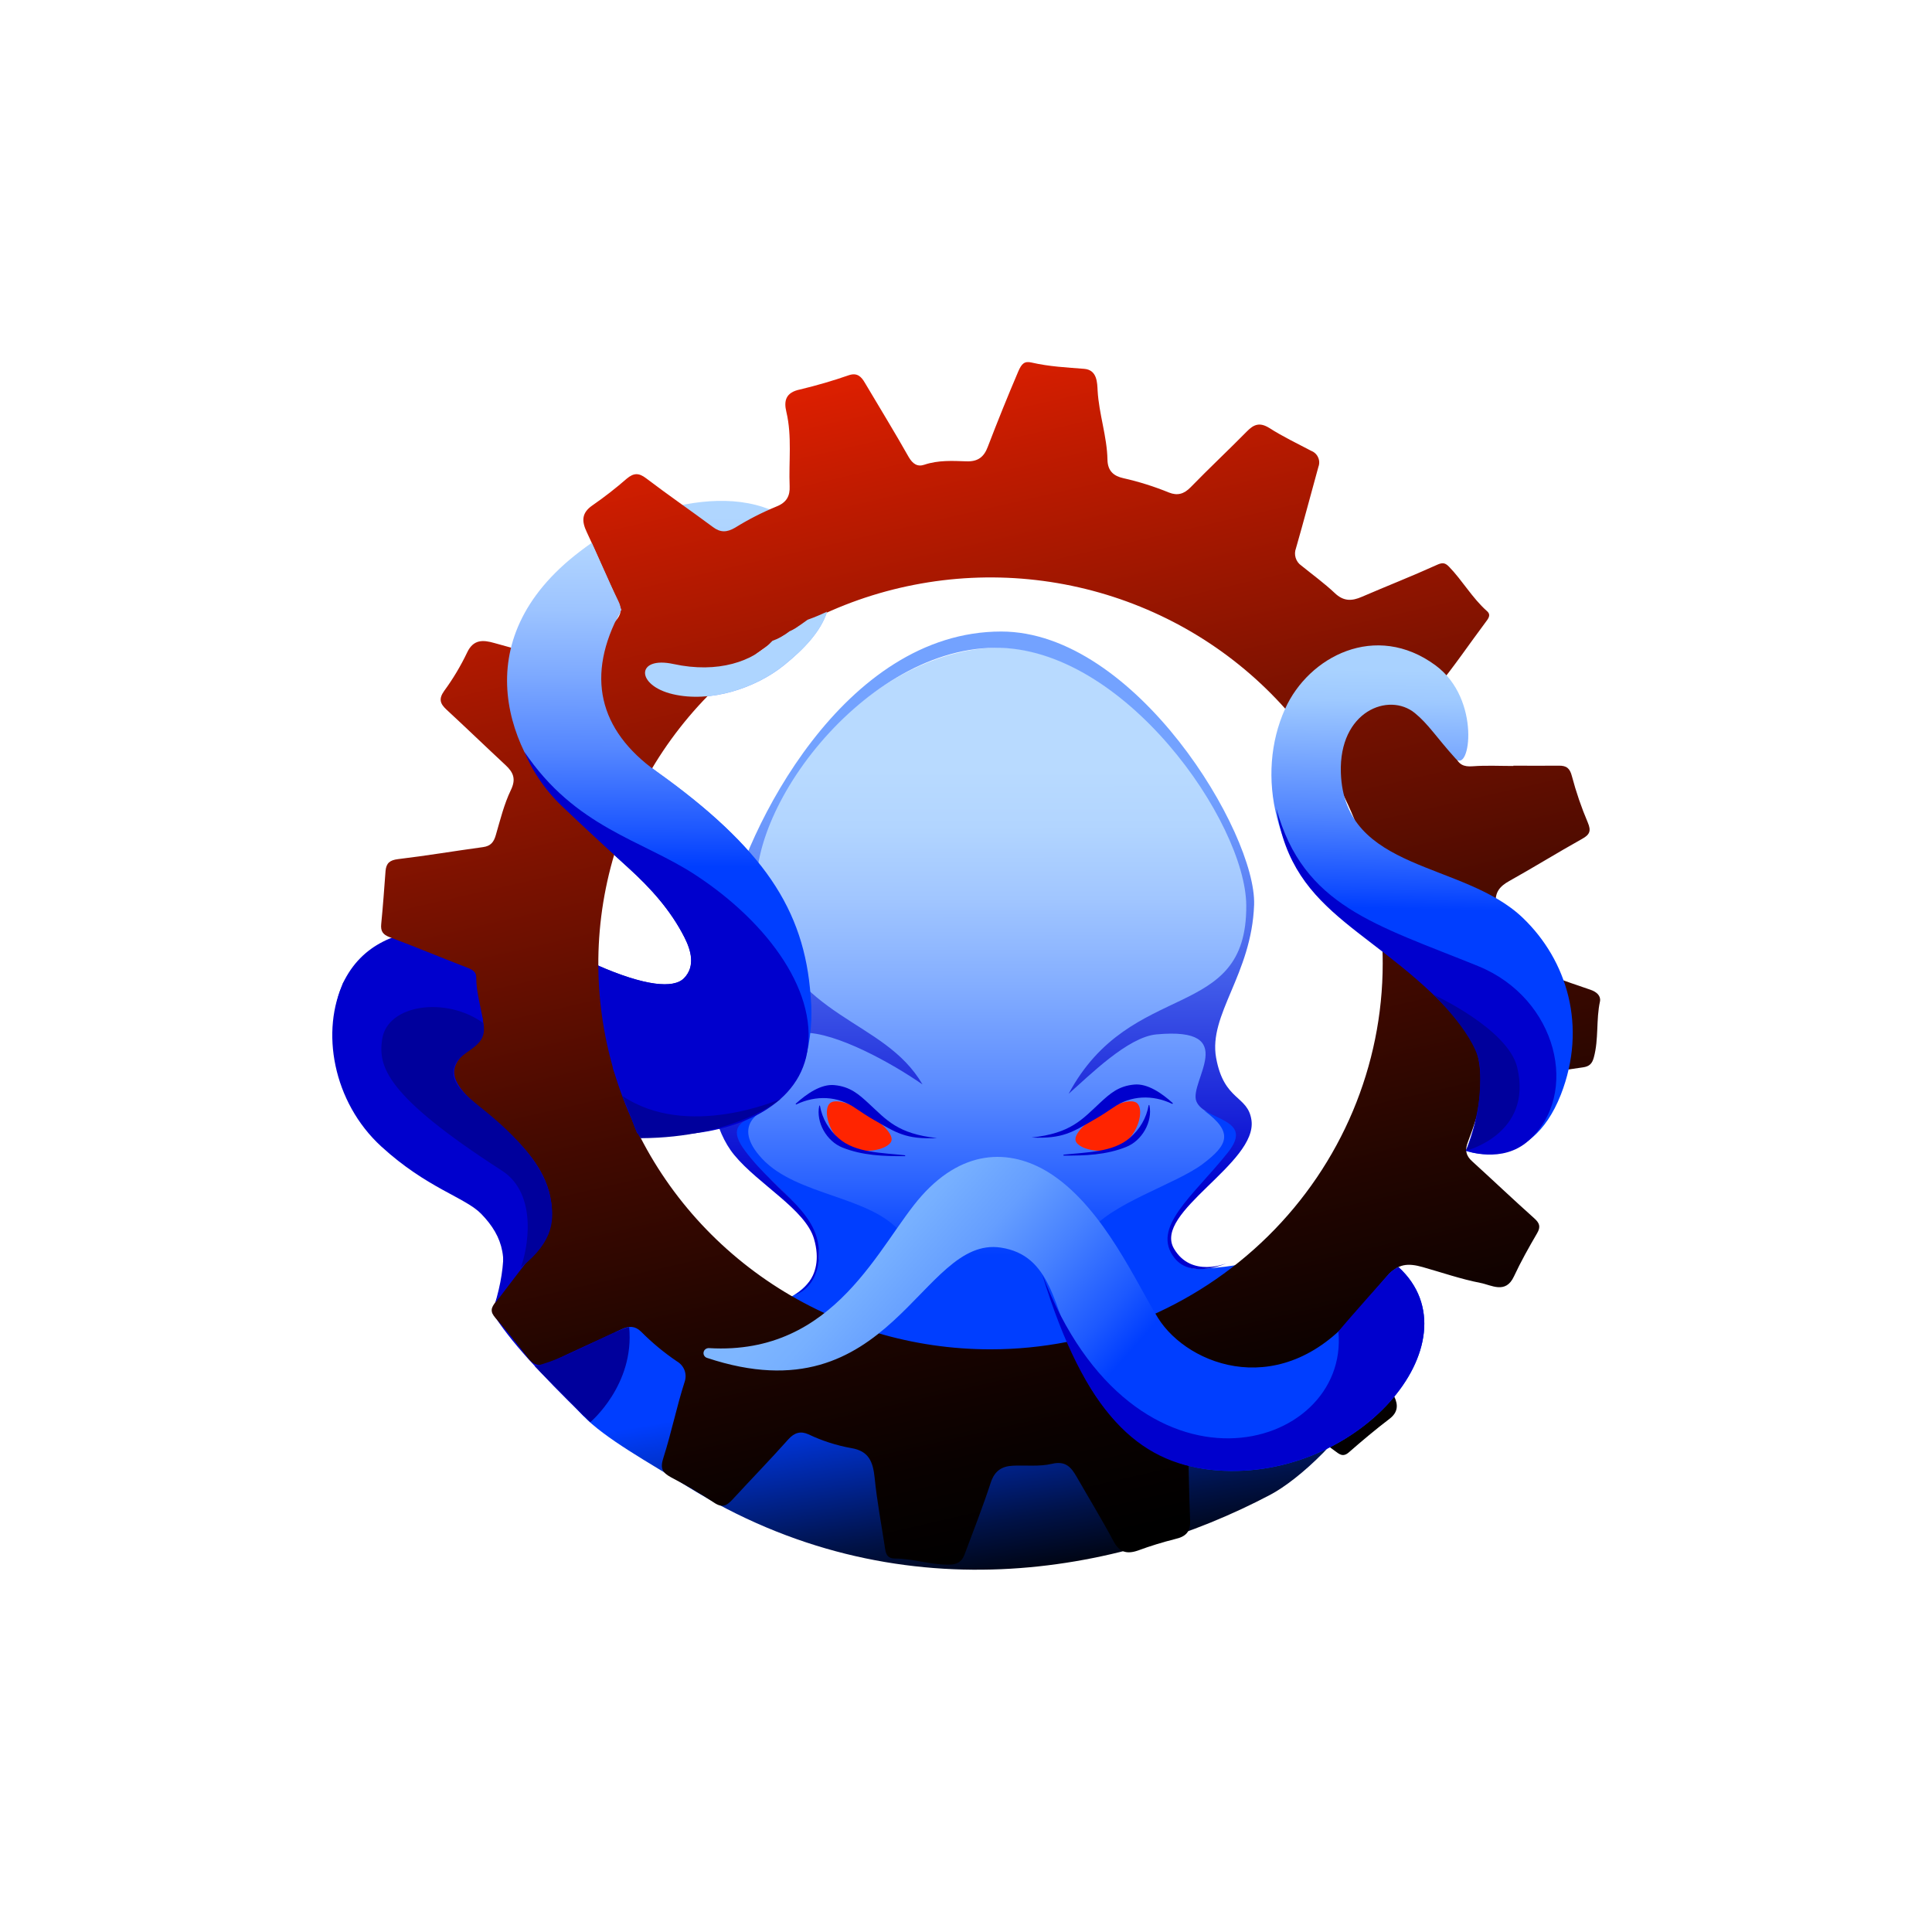
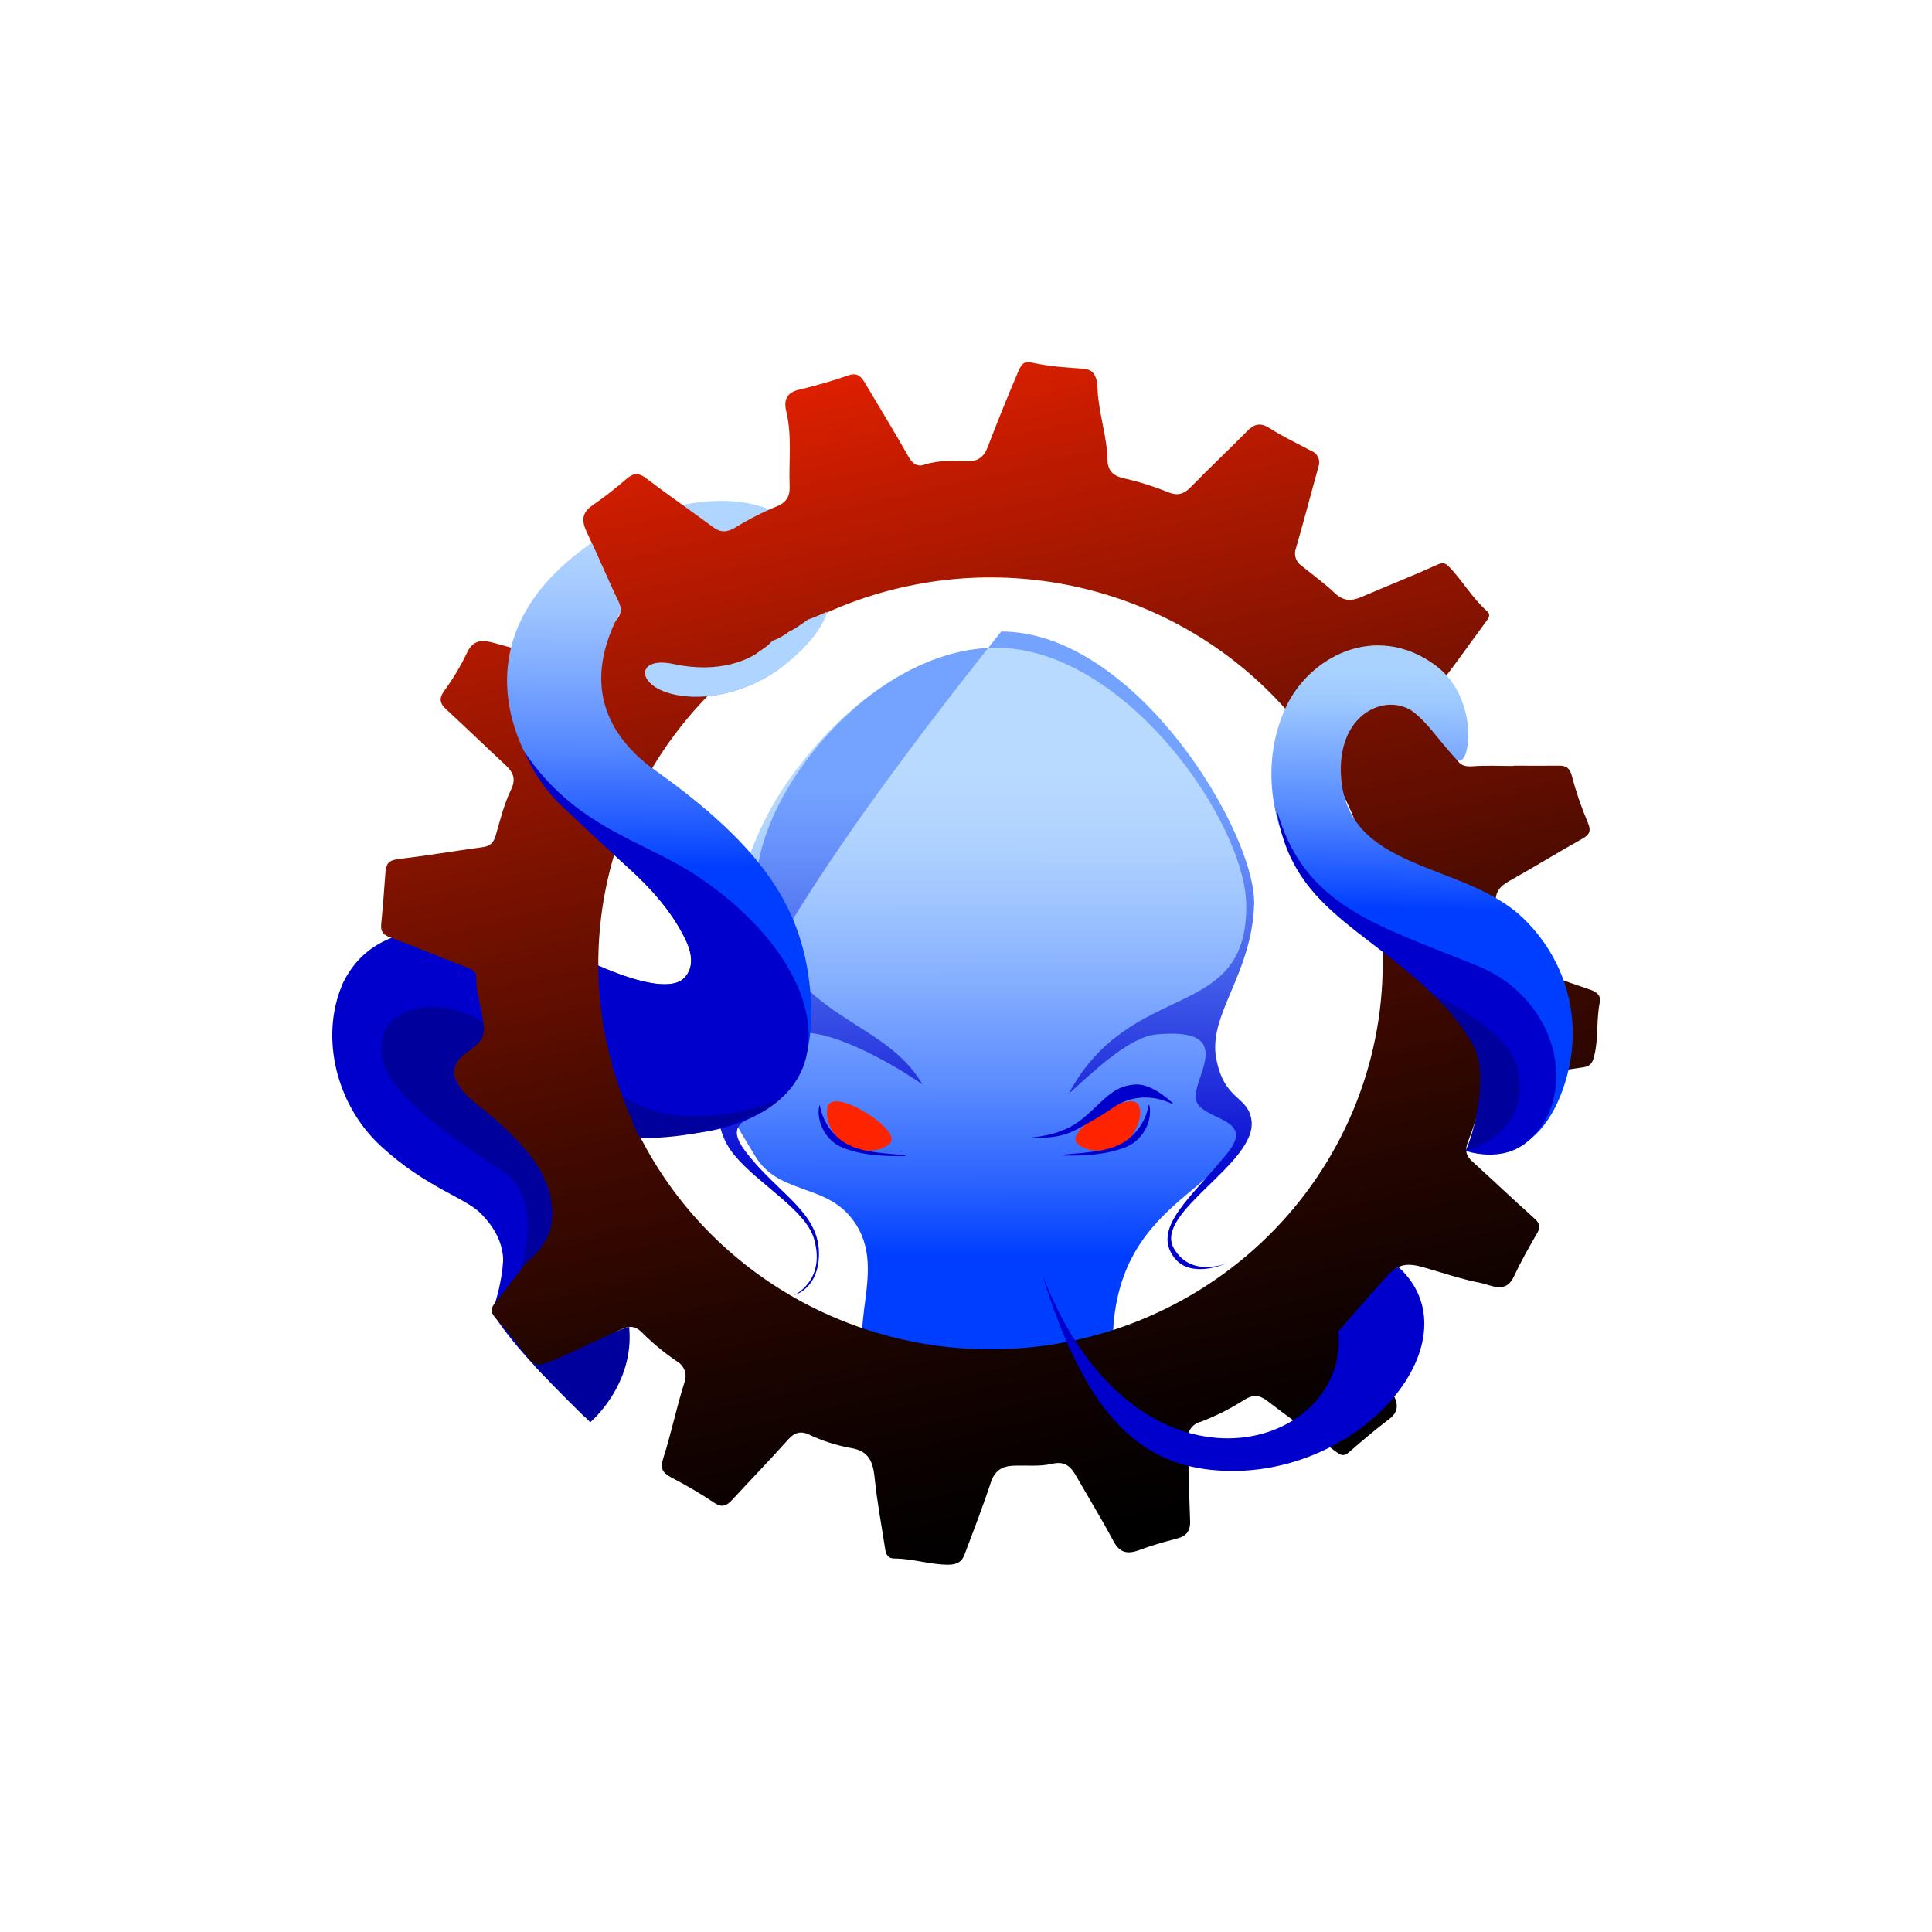
<svg xmlns="http://www.w3.org/2000/svg" width="32" height="32" viewBox="0 0 32 32" fill="none">
  <g clip-path="url(#clip0_2107_422)">
    <path d="M13.037 12.958C13.285 12.601 14.492 10.898 16.345 10.734C18.686 10.526 21.299 14.296 20.631 15.65C19.203 18.547 21.001 17.867 20.596 18.781C20.119 19.857 18.196 20.044 18.455 22.74C18.575 23.99 15.204 23.858 14.483 22.857C13.906 22.056 14.803 20.982 14.068 20.134C13.616 19.611 12.877 19.766 12.507 19.147C12.266 18.747 11.662 17.819 11.742 17.225C12.029 15.094 12.386 13.9 13.037 12.958Z" fill="url(#paint0_linear_2107_422)" />
    <path d="M17.816 18.895C17.75 18.67 18.631 18.109 18.831 18.27C18.945 18.362 18.875 18.715 18.652 18.907C18.349 19.171 17.859 19.044 17.816 18.895Z" fill="#FF2400" />
    <path d="M14.765 18.895C14.83 18.67 13.949 18.109 13.75 18.27C13.635 18.362 13.705 18.715 13.928 18.907C14.232 19.171 14.722 19.044 14.765 18.895Z" fill="#FF2400" />
-     <path d="M21.367 21.529C21.95 21.045 21.917 21.182 22.994 19.973C25.625 17.017 24.808 12.885 22.129 11.624C24.208 13.088 24.765 18.532 22.213 19.996C20.729 20.848 21.056 20.928 19.918 21.016C19.463 21.051 19.275 20.594 19.386 20.359C19.59 19.931 20.018 19.566 20.319 19.176C20.846 18.611 20.102 18.463 19.946 18.395C20.439 18.759 20.336 18.965 19.924 19.277C19.482 19.613 18.378 19.937 18.039 20.417C17.701 20.829 17.886 21.582 18.039 22.027C16.995 22.019 15.944 22.014 14.925 22.014C15.079 21.567 15.257 20.825 14.922 20.417C14.422 19.806 13.203 19.811 12.625 19.194C12.079 18.612 12.669 18.385 12.669 18.385C12.669 18.385 11.825 18.564 12.345 19.132C12.786 19.615 13.408 20.017 13.541 20.603C13.711 21.361 12.768 21.82 11.994 21.602C11.366 21.427 11.4 20.466 10.436 19.131C10.18 18.775 8.97 17.898 8.088 17.679C7.206 17.461 6.92 17.713 7.096 17.914C7.684 18.58 8.475 19.168 8.778 19.927C8.96 20.381 8.083 21.799 9.653 23.443C10.015 23.824 10.745 24.223 11.379 24.617C14.859 26.78 18.553 26.07 21.038 24.759C22 24.254 24.312 21.733 21.367 21.529Z" fill="url(#paint1_linear_2107_422)" />
-     <path d="M13.153 21.451C13.153 21.451 13.505 21.368 13.558 20.886C13.645 20.099 12.893 19.8 12.34 19.06C11.898 18.47 12.667 18.566 12.799 18.242C12.931 17.918 12.254 17.125 13.31 17.105C13.846 17.096 14.771 17.608 15.28 17.962C14.634 16.854 13.167 16.927 12.59 15.101C12.136 13.668 14.224 10.755 16.469 10.729C18.618 10.705 20.631 13.621 20.642 14.994C20.658 16.955 18.733 16.187 17.7 18.117C18.046 17.812 18.681 17.176 19.153 17.133C20.566 17.001 19.685 17.918 19.816 18.242C19.947 18.566 20.796 18.515 20.336 19.091C19.756 19.816 19.057 20.334 19.454 20.837C19.734 21.192 20.318 20.923 20.318 20.923C20.318 20.923 19.73 21.172 19.444 20.68C19.095 20.081 20.832 19.266 20.728 18.552C20.668 18.138 20.274 18.242 20.143 17.522C20.012 16.802 20.73 16.143 20.772 14.987C20.812 13.801 18.809 10.46 16.583 10.46C13.976 10.46 12.346 13.724 12.03 15.202C11.748 16.52 11.484 18.306 12.162 19.131C12.559 19.614 13.34 20.033 13.482 20.517C13.685 21.212 13.153 21.451 13.153 21.451Z" fill="url(#paint2_linear_2107_422)" />
+     <path d="M13.153 21.451C13.153 21.451 13.505 21.368 13.558 20.886C13.645 20.099 12.893 19.8 12.34 19.06C11.898 18.47 12.667 18.566 12.799 18.242C12.931 17.918 12.254 17.125 13.31 17.105C13.846 17.096 14.771 17.608 15.28 17.962C14.634 16.854 13.167 16.927 12.59 15.101C12.136 13.668 14.224 10.755 16.469 10.729C18.618 10.705 20.631 13.621 20.642 14.994C20.658 16.955 18.733 16.187 17.7 18.117C18.046 17.812 18.681 17.176 19.153 17.133C20.566 17.001 19.685 17.918 19.816 18.242C19.947 18.566 20.796 18.515 20.336 19.091C19.756 19.816 19.057 20.334 19.454 20.837C19.734 21.192 20.318 20.923 20.318 20.923C20.318 20.923 19.73 21.172 19.444 20.68C19.095 20.081 20.832 19.266 20.728 18.552C20.668 18.138 20.274 18.242 20.143 17.522C20.012 16.802 20.73 16.143 20.772 14.987C20.812 13.801 18.809 10.46 16.583 10.46C11.748 16.52 11.484 18.306 12.162 19.131C12.559 19.614 13.34 20.033 13.482 20.517C13.685 21.212 13.153 21.451 13.153 21.451Z" fill="url(#paint2_linear_2107_422)" />
    <path d="M6.986 17.026C6.681 16.718 7.222 16.789 7.474 16.892C8.141 17.168 8.529 17.394 9.184 17.679C9.764 17.932 10.363 18.09 10.994 17.858C11.402 17.708 11.53 17.43 11.259 17.112C10.98 16.787 10.499 16.303 9.919 16.001C9.089 15.581 8.218 15.314 7.275 15.373C6.604 15.416 5.996 15.62 5.677 16.291C5.459 17.036 5.969 17.288 6.418 17.618C6.757 17.869 7.463 17.508 6.986 17.026Z" fill="#0000CD" />
    <path d="M10.877 12.778C9.914 12.089 9.703 11.185 10.282 10.124C10.843 9.095 12.199 8.792 12.692 9.242C13.599 10.07 12.711 11.335 11.157 10.999C10.534 10.864 10.529 11.353 11.148 11.499C11.767 11.645 12.517 11.399 12.989 11.017C13.657 10.475 14.055 9.89 13.46 9.014C12.6 7.75 10.606 8.444 9.914 8.915C7.985 10.225 8.097 12.084 9.305 13.338C9.16 13.028 9.561 13.095 9.718 13.187C10.4 13.591 11.353 14.259 11.871 14.704C12.41 15.166 12.51 15.374 12.887 15.997C13.113 16.372 13.062 17.56 13.138 17.509C13.172 17.486 13.38 16.856 13.351 16.482C13.248 15.033 12.644 14.039 10.877 12.778Z" fill="url(#paint3_linear_2107_422)" />
    <path d="M11.35 14.258C10.814 13.877 10.314 13.54 9.717 13.152C9.342 12.907 8.976 13.04 9.347 13.392C9.616 13.647 9.985 13.992 10.405 14.372C10.779 14.71 11.112 15.082 11.338 15.529C11.443 15.737 11.522 16.004 11.329 16.202C11.157 16.378 10.681 16.335 9.879 15.981C10.485 16.344 11.387 16.994 11.184 17.489C10.885 18.225 9.029 17.314 7.519 16.555C6.964 16.275 6.624 16.628 6.884 17.022C7.012 17.215 6.944 17.595 6.454 17.509C5.984 17.428 5.549 16.935 5.694 16.261C5.304 17.069 5.75 17.983 6.555 18.719C7.313 19.412 7.982 19.678 8.169 20.008C8.411 20.431 8.384 21.058 8.152 21.736C8.442 22.209 8.962 22.762 9.658 23.444C10.014 23.792 10.692 21.403 9.61 19.791C8.643 18.349 7.599 18.367 7.609 17.995C7.618 17.623 8.61 17.958 8.86 18.076C9.347 18.306 10.117 18.863 11.073 18.796C12.029 18.729 13.011 18.287 13.164 17.373C13.361 16.2 12.359 14.974 11.35 14.258Z" fill="#0000CD" />
    <path d="M17.617 19.125C17.982 19.084 18.439 19.09 18.716 18.844C18.879 18.706 18.989 18.516 19.025 18.307C19.025 18.301 19.036 18.299 19.038 18.307C19.095 18.58 18.914 18.895 18.653 18.997C18.325 19.13 17.966 19.143 17.618 19.14C17.616 19.14 17.615 19.139 17.614 19.138C17.614 19.137 17.613 19.136 17.613 19.134C17.613 19.133 17.614 19.131 17.614 19.13C17.615 19.129 17.616 19.128 17.618 19.128L17.617 19.125Z" fill="#0000CD" />
    <path d="M18.218 18.268C18.381 18.117 18.523 17.988 18.785 17.964C19.006 17.942 19.242 18.106 19.424 18.27C19.425 18.272 19.426 18.274 19.426 18.275C19.426 18.277 19.425 18.279 19.424 18.28C19.423 18.282 19.421 18.283 19.42 18.283C19.418 18.284 19.416 18.284 19.414 18.283C19.088 18.127 18.727 18.143 18.44 18.344C18.351 18.405 18.227 18.486 18.133 18.539C17.765 18.75 17.607 18.865 17.086 18.841C17.739 18.771 17.924 18.54 18.218 18.268Z" fill="#0000CD" />
    <path d="M14.989 19.135C14.625 19.093 14.167 19.099 13.891 18.853C13.727 18.715 13.618 18.525 13.581 18.316C13.581 18.31 13.571 18.308 13.569 18.316C13.512 18.589 13.692 18.904 13.954 19.007C14.281 19.139 14.64 19.152 14.989 19.15C14.996 19.15 14.997 19.138 14.989 19.138V19.135Z" fill="#0000CD" />
-     <path d="M14.389 18.277C14.225 18.126 14.083 17.998 13.821 17.973C13.6 17.951 13.364 18.115 13.182 18.279C13.176 18.286 13.182 18.297 13.191 18.292C13.518 18.137 13.878 18.152 14.166 18.353C14.255 18.414 14.379 18.495 14.472 18.548C14.842 18.759 14.999 18.875 15.52 18.85C14.866 18.78 14.684 18.549 14.389 18.277Z" fill="#0000CD" />
    <path d="M26.342 16.393C25.933 16.255 25.528 16.108 25.123 15.965C24.941 15.9 24.804 15.811 24.816 15.579C24.82 15.373 24.807 15.168 24.777 14.964C24.756 14.781 24.842 14.679 24.997 14.593C25.402 14.367 25.797 14.122 26.202 13.896C26.331 13.825 26.358 13.763 26.299 13.624C26.193 13.375 26.105 13.118 26.036 12.857C26.002 12.723 25.945 12.68 25.818 12.682C25.567 12.685 25.317 12.682 25.066 12.682V12.687C24.841 12.687 24.615 12.675 24.39 12.692C24.242 12.703 24.162 12.664 24.102 12.526C24.009 12.299 23.896 12.081 23.764 11.874C23.641 11.694 23.645 11.574 23.788 11.399C24.078 11.05 24.331 10.673 24.603 10.31C24.651 10.246 24.703 10.185 24.627 10.12C24.383 9.903 24.224 9.617 23.999 9.385C23.927 9.311 23.881 9.319 23.789 9.361C23.383 9.545 22.967 9.708 22.559 9.884C22.391 9.958 22.254 9.962 22.109 9.824C21.935 9.66 21.742 9.52 21.553 9.367C21.508 9.336 21.476 9.291 21.46 9.239C21.444 9.187 21.446 9.132 21.465 9.082C21.594 8.633 21.713 8.182 21.837 7.732C21.856 7.682 21.855 7.626 21.832 7.576C21.811 7.527 21.77 7.488 21.719 7.468C21.484 7.344 21.244 7.23 21.021 7.087C20.866 6.992 20.768 7.027 20.654 7.144C20.346 7.457 20.025 7.757 19.719 8.072C19.611 8.182 19.503 8.214 19.362 8.158C19.117 8.058 18.864 7.978 18.605 7.92C18.451 7.885 18.347 7.806 18.343 7.614C18.336 7.229 18.202 6.858 18.18 6.47C18.173 6.343 18.175 6.126 17.957 6.109C17.667 6.086 17.377 6.072 17.087 6.005C16.968 5.977 16.921 6.023 16.865 6.154C16.689 6.566 16.521 6.983 16.36 7.403C16.299 7.564 16.202 7.649 16.005 7.641C15.775 7.633 15.539 7.62 15.311 7.697C15.197 7.736 15.118 7.685 15.051 7.57C14.817 7.155 14.567 6.749 14.325 6.34C14.267 6.24 14.2 6.17 14.065 6.213C13.798 6.306 13.526 6.385 13.251 6.451C13.016 6.499 12.979 6.636 13.025 6.824C13.121 7.231 13.062 7.644 13.079 8.053C13.086 8.213 13.031 8.323 12.857 8.391C12.62 8.489 12.391 8.606 12.174 8.741C12.04 8.819 11.932 8.823 11.809 8.73C11.444 8.459 11.069 8.201 10.706 7.925C10.583 7.83 10.498 7.83 10.381 7.928C10.2 8.086 10.01 8.234 9.812 8.371C9.629 8.497 9.634 8.635 9.719 8.814C9.898 9.191 10.057 9.579 10.241 9.953C10.31 10.091 10.286 10.181 10.196 10.286C10.027 10.476 9.855 10.666 9.697 10.868C9.625 10.959 9.558 10.987 9.443 10.963C9.021 10.875 8.604 10.769 8.19 10.651C8.005 10.598 7.842 10.584 7.737 10.808C7.631 11.03 7.504 11.243 7.358 11.442C7.261 11.577 7.29 11.656 7.397 11.755C7.726 12.059 8.048 12.37 8.376 12.675C8.503 12.794 8.55 12.903 8.462 13.085C8.349 13.319 8.286 13.578 8.213 13.829C8.18 13.946 8.129 14.014 7.999 14.031C7.529 14.095 7.062 14.174 6.591 14.23C6.456 14.247 6.398 14.296 6.386 14.424C6.364 14.718 6.343 15.012 6.314 15.306C6.303 15.422 6.339 15.48 6.457 15.524C6.876 15.68 7.289 15.854 7.708 16.015C7.799 16.05 7.889 16.08 7.888 16.19C7.888 16.448 7.972 16.692 8.005 16.944C8.031 17.14 7.969 17.265 7.783 17.362C7.397 17.566 7.021 17.797 6.636 18.007C6.525 18.068 6.487 18.113 6.52 18.252C6.579 18.507 6.701 18.748 6.732 19.003C6.765 19.268 6.91 19.291 7.11 19.262C7.525 19.203 7.944 19.253 8.36 19.215C8.553 19.197 8.663 19.291 8.719 19.446C8.805 19.667 8.91 19.881 9.035 20.083C9.132 20.251 9.14 20.4 8.994 20.569C8.72 20.888 8.477 21.235 8.213 21.561C8.132 21.66 8.113 21.724 8.208 21.831C8.395 22.039 8.568 22.262 8.74 22.485C8.844 22.623 8.954 22.641 9.106 22.568C9.501 22.378 9.902 22.2 10.299 22.015C10.417 21.96 10.519 21.959 10.618 22.056C10.799 22.238 10.997 22.403 11.21 22.547C11.269 22.581 11.314 22.633 11.338 22.696C11.361 22.759 11.361 22.828 11.339 22.89C11.206 23.303 11.121 23.73 10.989 24.142C10.929 24.325 10.972 24.391 11.116 24.47C11.359 24.595 11.595 24.734 11.822 24.885C11.964 24.983 12.038 24.938 12.132 24.837C12.439 24.504 12.757 24.177 13.059 23.838C13.16 23.725 13.266 23.7 13.391 23.757C13.615 23.864 13.854 23.941 14.099 23.985C14.389 24.032 14.458 24.21 14.486 24.468C14.525 24.866 14.601 25.262 14.661 25.657C14.674 25.749 14.709 25.814 14.815 25.814C15.116 25.814 15.404 25.917 15.708 25.916C15.851 25.916 15.93 25.868 15.975 25.751C16.123 25.355 16.278 24.959 16.41 24.557C16.472 24.366 16.588 24.287 16.772 24.277C16.988 24.266 17.214 24.295 17.421 24.246C17.651 24.191 17.742 24.303 17.833 24.461C18.037 24.817 18.251 25.167 18.444 25.529C18.541 25.711 18.663 25.745 18.847 25.682C19.049 25.607 19.256 25.544 19.465 25.491C19.643 25.451 19.72 25.369 19.712 25.186C19.693 24.742 19.691 24.298 19.674 23.854C19.665 23.788 19.681 23.721 19.719 23.666C19.757 23.61 19.813 23.57 19.878 23.553C20.135 23.456 20.381 23.333 20.61 23.185C20.755 23.096 20.858 23.102 20.991 23.204C21.359 23.487 21.737 23.755 22.109 24.031C22.184 24.086 22.243 24.142 22.343 24.054C22.56 23.864 22.784 23.676 23.015 23.5C23.155 23.393 23.16 23.272 23.095 23.134C22.973 22.874 22.85 22.614 22.716 22.36C22.523 21.991 22.418 21.641 22.837 21.343C22.903 21.291 22.958 21.226 22.997 21.153C23.134 20.92 23.335 20.922 23.561 20.986C23.881 21.076 24.196 21.186 24.52 21.249C24.704 21.284 24.938 21.439 25.076 21.141C25.19 20.896 25.323 20.66 25.459 20.427C25.522 20.319 25.501 20.258 25.41 20.177C25.064 19.868 24.728 19.548 24.385 19.236C24.278 19.141 24.261 19.046 24.315 18.909C24.415 18.65 24.499 18.386 24.567 18.117C24.609 17.953 24.695 17.897 24.86 17.876C25.314 17.821 25.764 17.742 26.217 17.679C26.325 17.664 26.371 17.618 26.399 17.514C26.482 17.209 26.434 16.892 26.501 16.585C26.517 16.493 26.445 16.428 26.342 16.393ZM16.407 22.349C15.122 22.35 13.866 21.975 12.798 21.273C11.729 20.57 10.896 19.572 10.405 18.404C9.913 17.235 9.784 15.95 10.035 14.71C10.285 13.47 10.904 12.331 11.812 11.437C12.721 10.542 13.878 9.933 15.139 9.687C16.399 9.44 17.705 9.567 18.892 10.051C20.079 10.534 21.094 11.354 21.808 12.405C22.521 13.457 22.902 14.693 22.902 15.957C22.902 17.652 22.218 19.278 21 20.477C19.782 21.676 18.13 22.349 16.407 22.349Z" fill="url(#paint4_linear_2107_422)" />
    <path d="M13.376 10.265C13.311 10.312 13.245 10.36 13.177 10.404C13.145 10.425 13.111 10.443 13.076 10.457C12.992 10.525 12.897 10.578 12.794 10.614C12.477 10.957 11.891 11.158 11.154 10.998C10.531 10.863 10.526 11.353 11.145 11.498C11.764 11.644 12.514 11.399 12.986 11.016C13.324 10.743 13.591 10.459 13.698 10.131C13.593 10.181 13.486 10.226 13.376 10.265Z" fill="url(#paint5_linear_2107_422)" />
    <path d="M13.427 16.505C13.325 15.058 12.639 14.037 10.872 12.778C9.91 12.089 9.7 11.185 10.279 10.124C10.283 10.116 10.289 10.108 10.293 10.1C10.208 9.888 9.899 9.212 9.802 8.992C7.658 10.46 8.374 12.374 9.301 13.337C9.156 13.027 9.235 13.142 9.368 13.265C9.951 13.802 11.051 14.365 11.699 14.758C12.307 15.126 12.507 15.373 12.883 15.994C13.109 16.369 13.306 17.659 13.332 17.572C13.428 17.225 13.461 16.864 13.427 16.505Z" fill="url(#paint6_linear_2107_422)" />
    <path d="M7.971 20.106C8.344 20.491 8.446 20.886 8.213 21.563C8.221 21.576 8.261 21.479 8.271 21.492C8.486 21.207 8.635 20.943 8.832 20.756C9.082 20.518 9.137 20.324 9.141 20.112C9.159 19.04 7.901 18.45 7.608 17.995C7.493 17.818 7.44 17.623 7.807 17.35C8.021 17.191 8.013 16.913 7.985 16.834C7.978 16.816 7.974 16.798 7.97 16.78C7.817 16.704 7.666 16.629 7.518 16.555C6.963 16.275 6.623 16.628 6.883 17.022C7.011 17.215 6.943 17.595 6.453 17.509C5.985 17.428 5.55 16.935 5.695 16.261C5.305 17.069 5.511 18.253 6.316 18.99C7.072 19.682 7.706 19.832 7.971 20.106Z" fill="#0000CD" />
    <path d="M11.508 14.485C10.626 13.91 9.529 13.706 8.684 12.45C8.835 12.808 9.062 13.129 9.35 13.392C9.617 13.647 9.986 13.992 10.407 14.372C10.78 14.71 11.114 15.082 11.339 15.529C11.445 15.737 11.524 16.004 11.331 16.202C11.159 16.378 10.682 16.335 9.88 15.981C10.487 16.344 11.389 16.994 11.186 17.489C11.061 17.797 10.675 17.817 10.147 17.682C10.168 17.739 10.527 18.711 10.553 18.77C10.726 18.791 10.9 18.799 11.074 18.795C12.028 18.8 13.137 18.411 13.352 17.51C13.596 16.48 12.738 15.286 11.508 14.485Z" fill="#0000CD" />
-     <path d="M23.164 20.987C23.107 21.013 23.056 21.049 23.012 21.093C22.997 21.107 22.695 21.457 22.488 21.712C21.259 23.23 19.682 22.633 19.18 21.829C18.829 21.268 18.296 20.043 17.436 19.463C16.793 19.029 15.986 19 15.268 19.803C14.565 20.587 13.852 22.454 11.743 22.329C11.723 22.328 11.702 22.334 11.686 22.346C11.669 22.358 11.658 22.376 11.654 22.396C11.65 22.416 11.653 22.437 11.664 22.454C11.675 22.472 11.691 22.485 11.711 22.491C14.769 23.509 15.247 20.462 16.576 20.664C17.41 20.79 17.459 21.629 17.83 22.523C18.146 23.284 18.872 24.213 20.042 24.343C22.451 24.61 24.512 22.221 23.164 20.987Z" fill="url(#paint7_linear_2107_422)" />
    <path d="M10.514 18.676C10.54 18.738 10.573 18.797 10.611 18.852C12.178 18.844 12.927 18.203 12.927 18.203C12.927 18.203 11.382 18.887 10.301 18.146C10.358 18.252 10.467 18.547 10.514 18.676Z" fill="#00009C" />
    <path d="M8.314 19.39C8.921 19.781 8.736 20.71 8.625 20.995C9.193 20.549 9.184 20.176 9.113 19.821C8.962 19.06 8.008 18.391 7.829 18.234C7.667 18.092 7.484 17.931 7.514 17.724C7.563 17.374 8.098 17.4 8.005 16.946C7.397 16.502 6.412 16.628 6.329 17.218C6.267 17.654 6.364 18.133 8.314 19.39Z" fill="#00009C" />
    <path d="M9.757 22.269C9.457 22.409 9.19 22.543 8.859 22.63L9.776 23.557C9.776 23.557 10.514 22.939 10.421 21.98C10.324 21.988 9.978 22.165 9.757 22.269Z" fill="#00009C" />
    <path d="M25.224 15.204C24.238 14.257 22.265 14.451 22.209 12.801C22.174 11.779 23.003 11.457 23.435 11.811C23.66 11.995 23.794 12.215 24.108 12.563C24.347 12.826 24.538 11.582 23.779 11.022C22.786 10.289 21.674 10.875 21.285 11.741C20.795 12.828 21.091 14.293 22.265 15.24C23.438 16.187 23.86 16.096 24.423 17.254C24.768 17.962 24.282 19.062 24.282 19.062C24.282 19.062 25.334 19.451 25.853 18.13C26.294 17 25.954 15.904 25.224 15.204Z" fill="url(#paint8_linear_2107_422)" />
    <path d="M21.141 13.393C21.588 15.011 22.781 15.311 24.483 16.002C25.804 16.54 26.172 18.13 25.32 18.891C24.881 19.286 24.279 19.059 24.279 19.059C24.279 19.059 24.852 17.72 24.235 16.996C22.849 15.371 21.412 15.222 21.141 13.393Z" fill="#0000CD" />
    <path d="M23.164 20.987C23.108 21.013 23.056 21.049 23.012 21.093C22.997 21.107 22.33 21.854 22.168 22.054C22.358 24.055 18.784 25.088 17.262 21.105C17.97 23.431 18.87 24.213 20.04 24.343C22.451 24.61 24.512 22.221 23.164 20.987Z" fill="#0000CD" />
    <path d="M23.738 16.472C23.738 16.472 24.499 17.191 24.515 17.697C24.547 18.58 24.28 19.06 24.28 19.06C24.28 19.06 25.392 18.785 25.13 17.681C24.978 17.04 23.738 16.472 23.738 16.472Z" fill="#00009C" />
  </g>
  <defs>
    <linearGradient id="paint0_linear_2107_422" x1="16.241" y1="21.625" x2="16.23" y2="9.78" gradientUnits="userSpaceOnUse">
      <stop offset="0.07" stop-color="#003EFF" />
      <stop offset="0.17" stop-color="#2A62FF" />
      <stop offset="0.31" stop-color="#5C8CFF" />
      <stop offset="0.45" stop-color="#84AEFF" />
      <stop offset="0.57" stop-color="#A1C6FF" />
      <stop offset="0.67" stop-color="#B2D5FF" />
      <stop offset="0.75" stop-color="#B8DAFF" />
    </linearGradient>
    <linearGradient id="paint1_linear_2107_422" x1="16.208" y1="18.834" x2="17.812" y2="28.44" gradientUnits="userSpaceOnUse">
      <stop offset="0.39" stop-color="#003EFF" />
      <stop offset="0.53" stop-color="#00269D" />
      <stop offset="0.65" stop-color="#001248" />
      <stop offset="0.74" stop-color="#000514" />
      <stop offset="0.78" />
    </linearGradient>
    <linearGradient id="paint2_linear_2107_422" x1="16.226" y1="12.55" x2="16.29" y2="21.454" gradientUnits="userSpaceOnUse">
      <stop offset="0.06" stop-color="#73A2FF" />
      <stop offset="0.17" stop-color="#6791FA" />
      <stop offset="0.38" stop-color="#4865EC" />
      <stop offset="0.68" stop-color="#161FD7" />
      <stop offset="0.81" stop-color="#0000CD" />
    </linearGradient>
    <linearGradient id="paint3_linear_2107_422" x1="11.111" y1="7.031" x2="11.053" y2="16.443" gradientUnits="userSpaceOnUse">
      <stop offset="0.16" stop-color="#B0D6FF" />
      <stop offset="0.24" stop-color="#A9D0FF" />
      <stop offset="0.34" stop-color="#97C0FF" />
      <stop offset="0.47" stop-color="#78A6FF" />
      <stop offset="0.61" stop-color="#4E81FF" />
      <stop offset="0.75" stop-color="#1853FF" />
      <stop offset="0.81" stop-color="#003EFF" />
    </linearGradient>
    <linearGradient id="paint4_linear_2107_422" x1="13.589" y1="4.027" x2="19.305" y2="28.917" gradientUnits="userSpaceOnUse">
      <stop stop-color="#FF2400" />
      <stop offset="0.16" stop-color="#C11B00" />
      <stop offset="0.35" stop-color="#7D1200" />
      <stop offset="0.52" stop-color="#470A00" />
      <stop offset="0.67" stop-color="#210500" />
      <stop offset="0.79" stop-color="#090100" />
      <stop offset="0.86" />
    </linearGradient>
    <linearGradient id="paint5_linear_2107_422" x1="12.214" y1="7.038" x2="12.155" y2="16.45" gradientUnits="userSpaceOnUse">
      <stop offset="0.48" stop-color="#AED5FF" />
      <stop offset="0.52" stop-color="#A7CFFF" />
      <stop offset="0.57" stop-color="#95BFFF" />
      <stop offset="0.64" stop-color="#76A5FF" />
      <stop offset="0.71" stop-color="#4C80FF" />
      <stop offset="0.78" stop-color="#1652FF" />
      <stop offset="0.81" stop-color="#003EFF" />
    </linearGradient>
    <linearGradient id="paint6_linear_2107_422" x1="10.972" y1="5.745" x2="10.906" y2="16.372" gradientUnits="userSpaceOnUse">
      <stop offset="0.26" stop-color="#B6D9FF" />
      <stop offset="0.32" stop-color="#AFD3FF" />
      <stop offset="0.41" stop-color="#9DC4FF" />
      <stop offset="0.51" stop-color="#7EAAFF" />
      <stop offset="0.63" stop-color="#5486FF" />
      <stop offset="0.75" stop-color="#1E58FF" />
      <stop offset="0.81" stop-color="#003EFF" />
    </linearGradient>
    <linearGradient id="paint7_linear_2107_422" x1="13.353" y1="18.261" x2="22.251" y2="26.098" gradientUnits="userSpaceOnUse">
      <stop offset="0.16" stop-color="#7EB6FF" />
      <stop offset="0.22" stop-color="#77B0FF" />
      <stop offset="0.31" stop-color="#659EFF" />
      <stop offset="0.4" stop-color="#4781FF" />
      <stop offset="0.51" stop-color="#1D59FF" />
      <stop offset="0.57" stop-color="#003EFF" />
    </linearGradient>
    <linearGradient id="paint8_linear_2107_422" x1="23.662" y1="9.547" x2="23.46" y2="19.942" gradientUnits="userSpaceOnUse">
      <stop offset="0.15" stop-color="#A9D2FF" />
      <stop offset="0.2" stop-color="#9EC9FF" />
      <stop offset="0.27" stop-color="#81AFFF" />
      <stop offset="0.38" stop-color="#5286FF" />
      <stop offset="0.5" stop-color="#124EFF" />
      <stop offset="0.53" stop-color="#003EFF" />
    </linearGradient>
    <clipPath id="clip0_2107_422">
      <rect width="21" height="20" fill="white" transform="translate(5.5 6)" />
    </clipPath>
  </defs>
</svg>